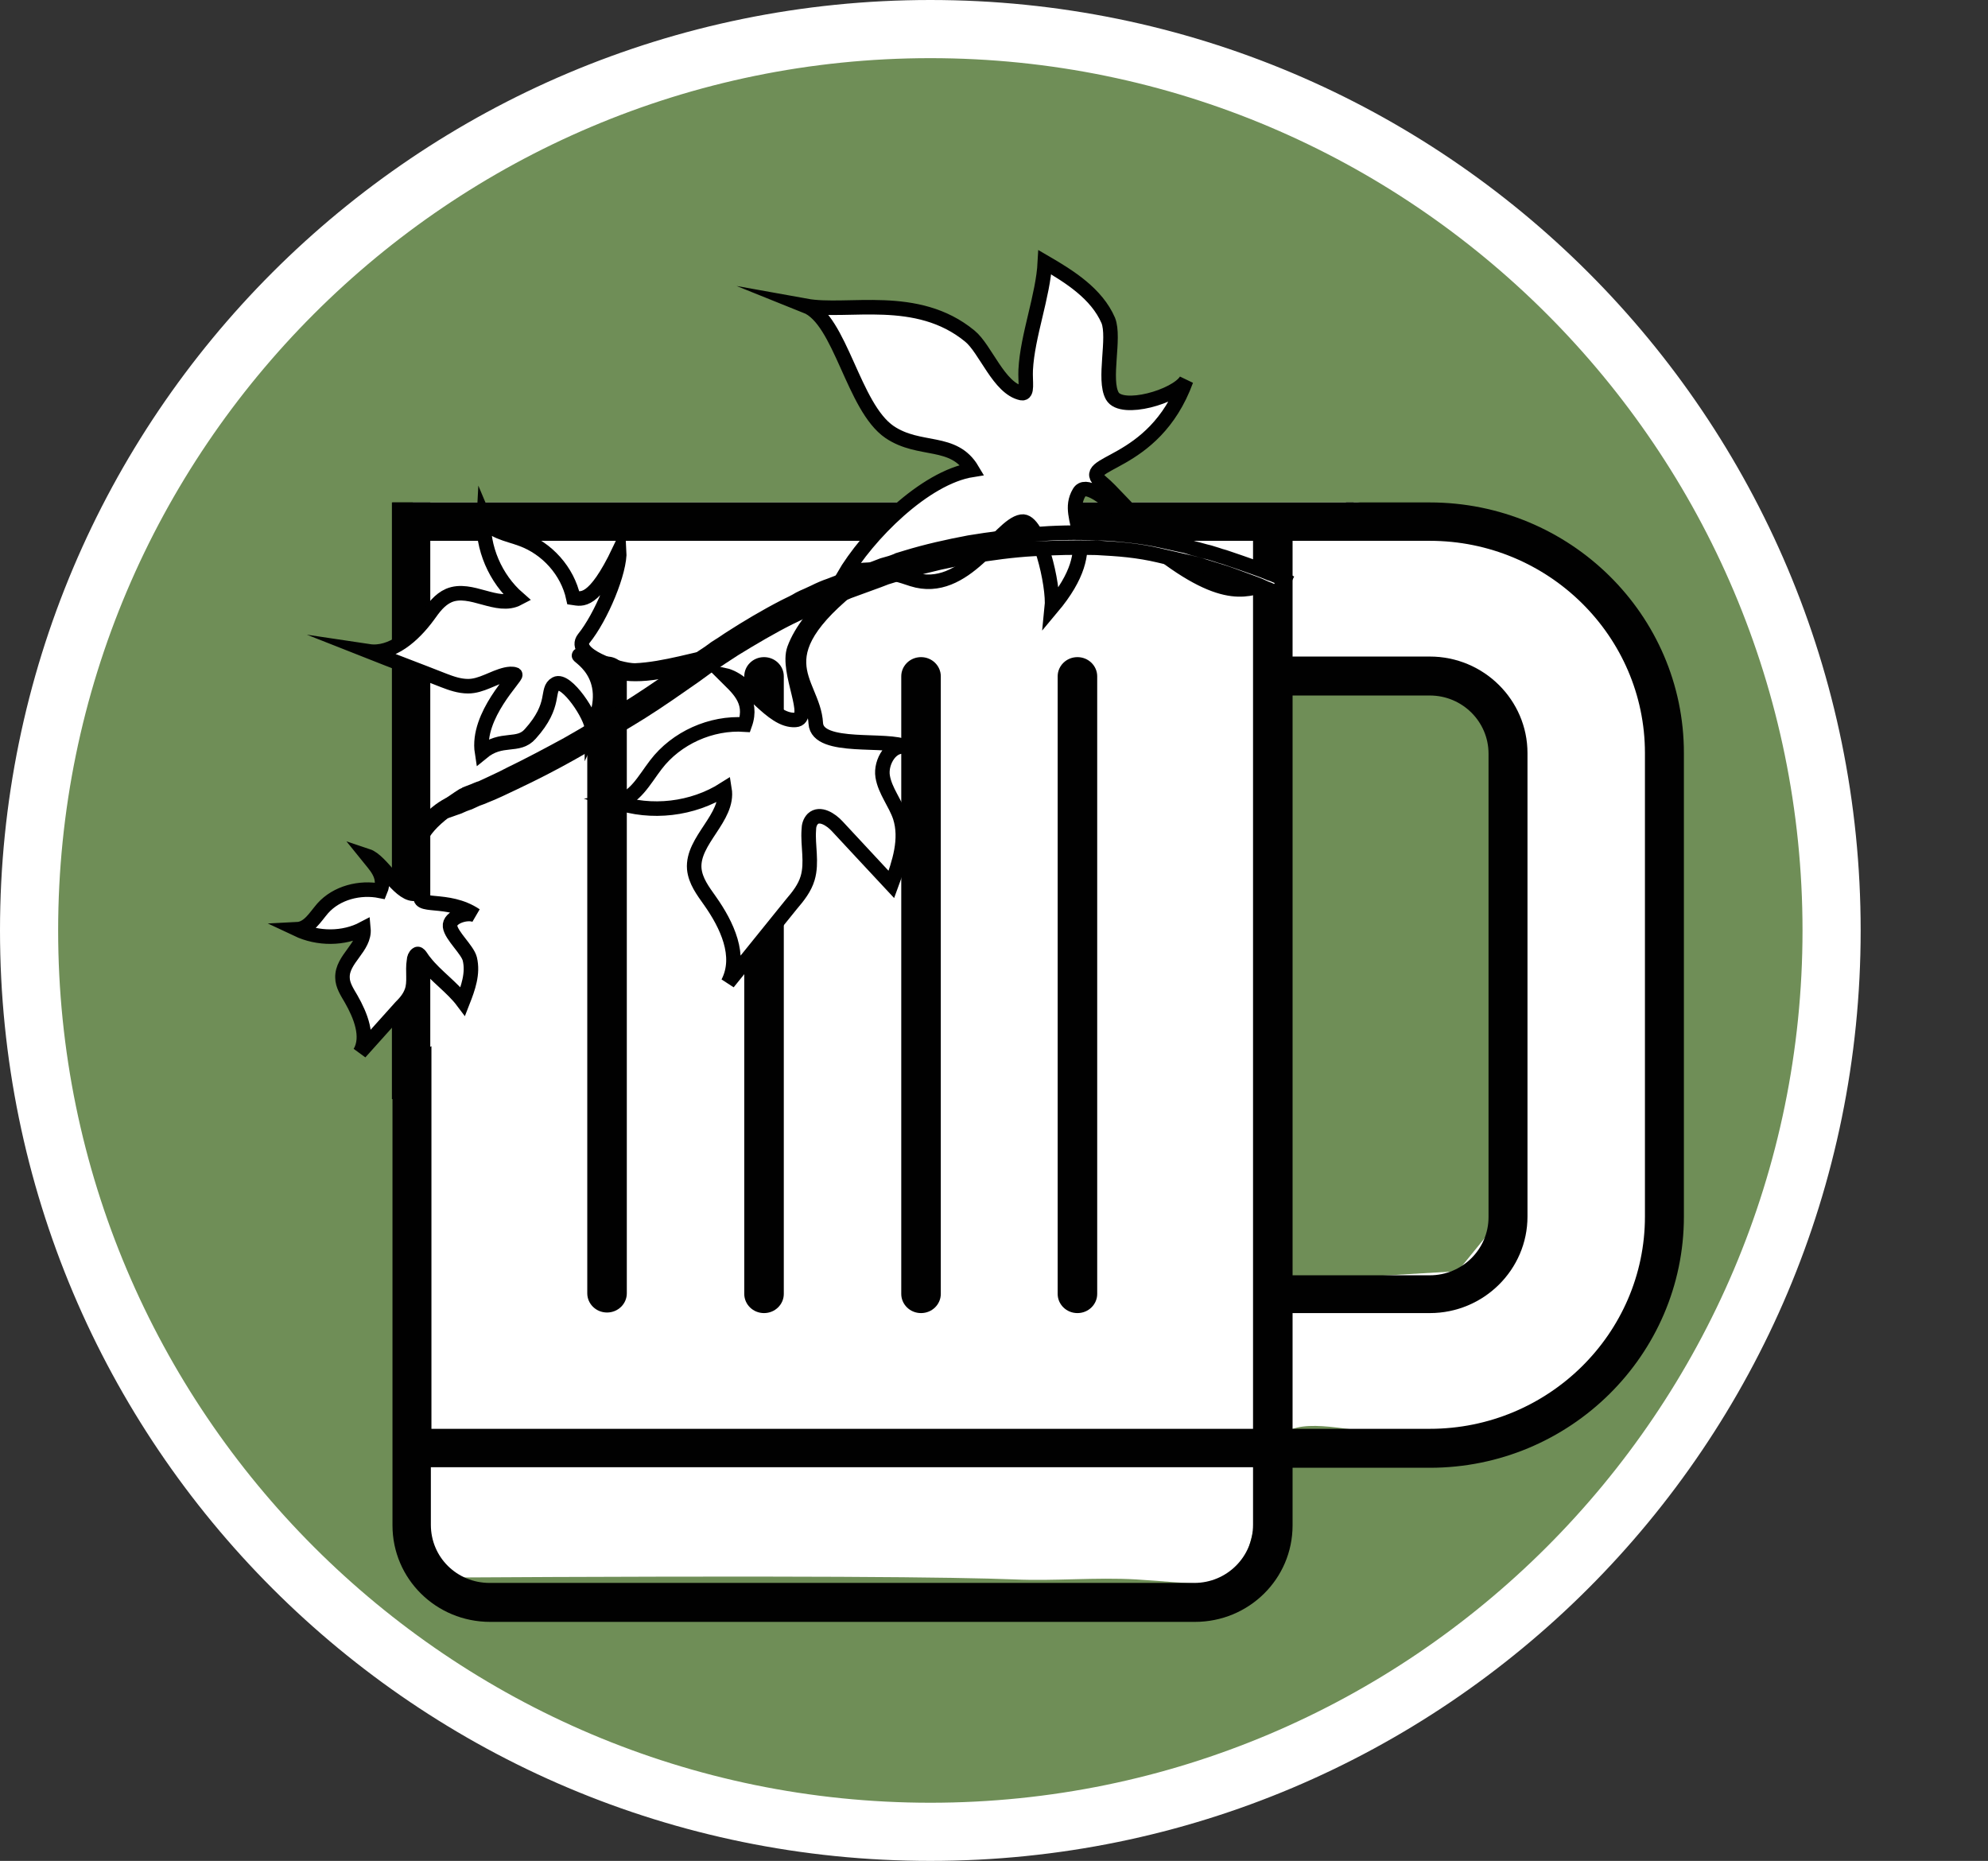
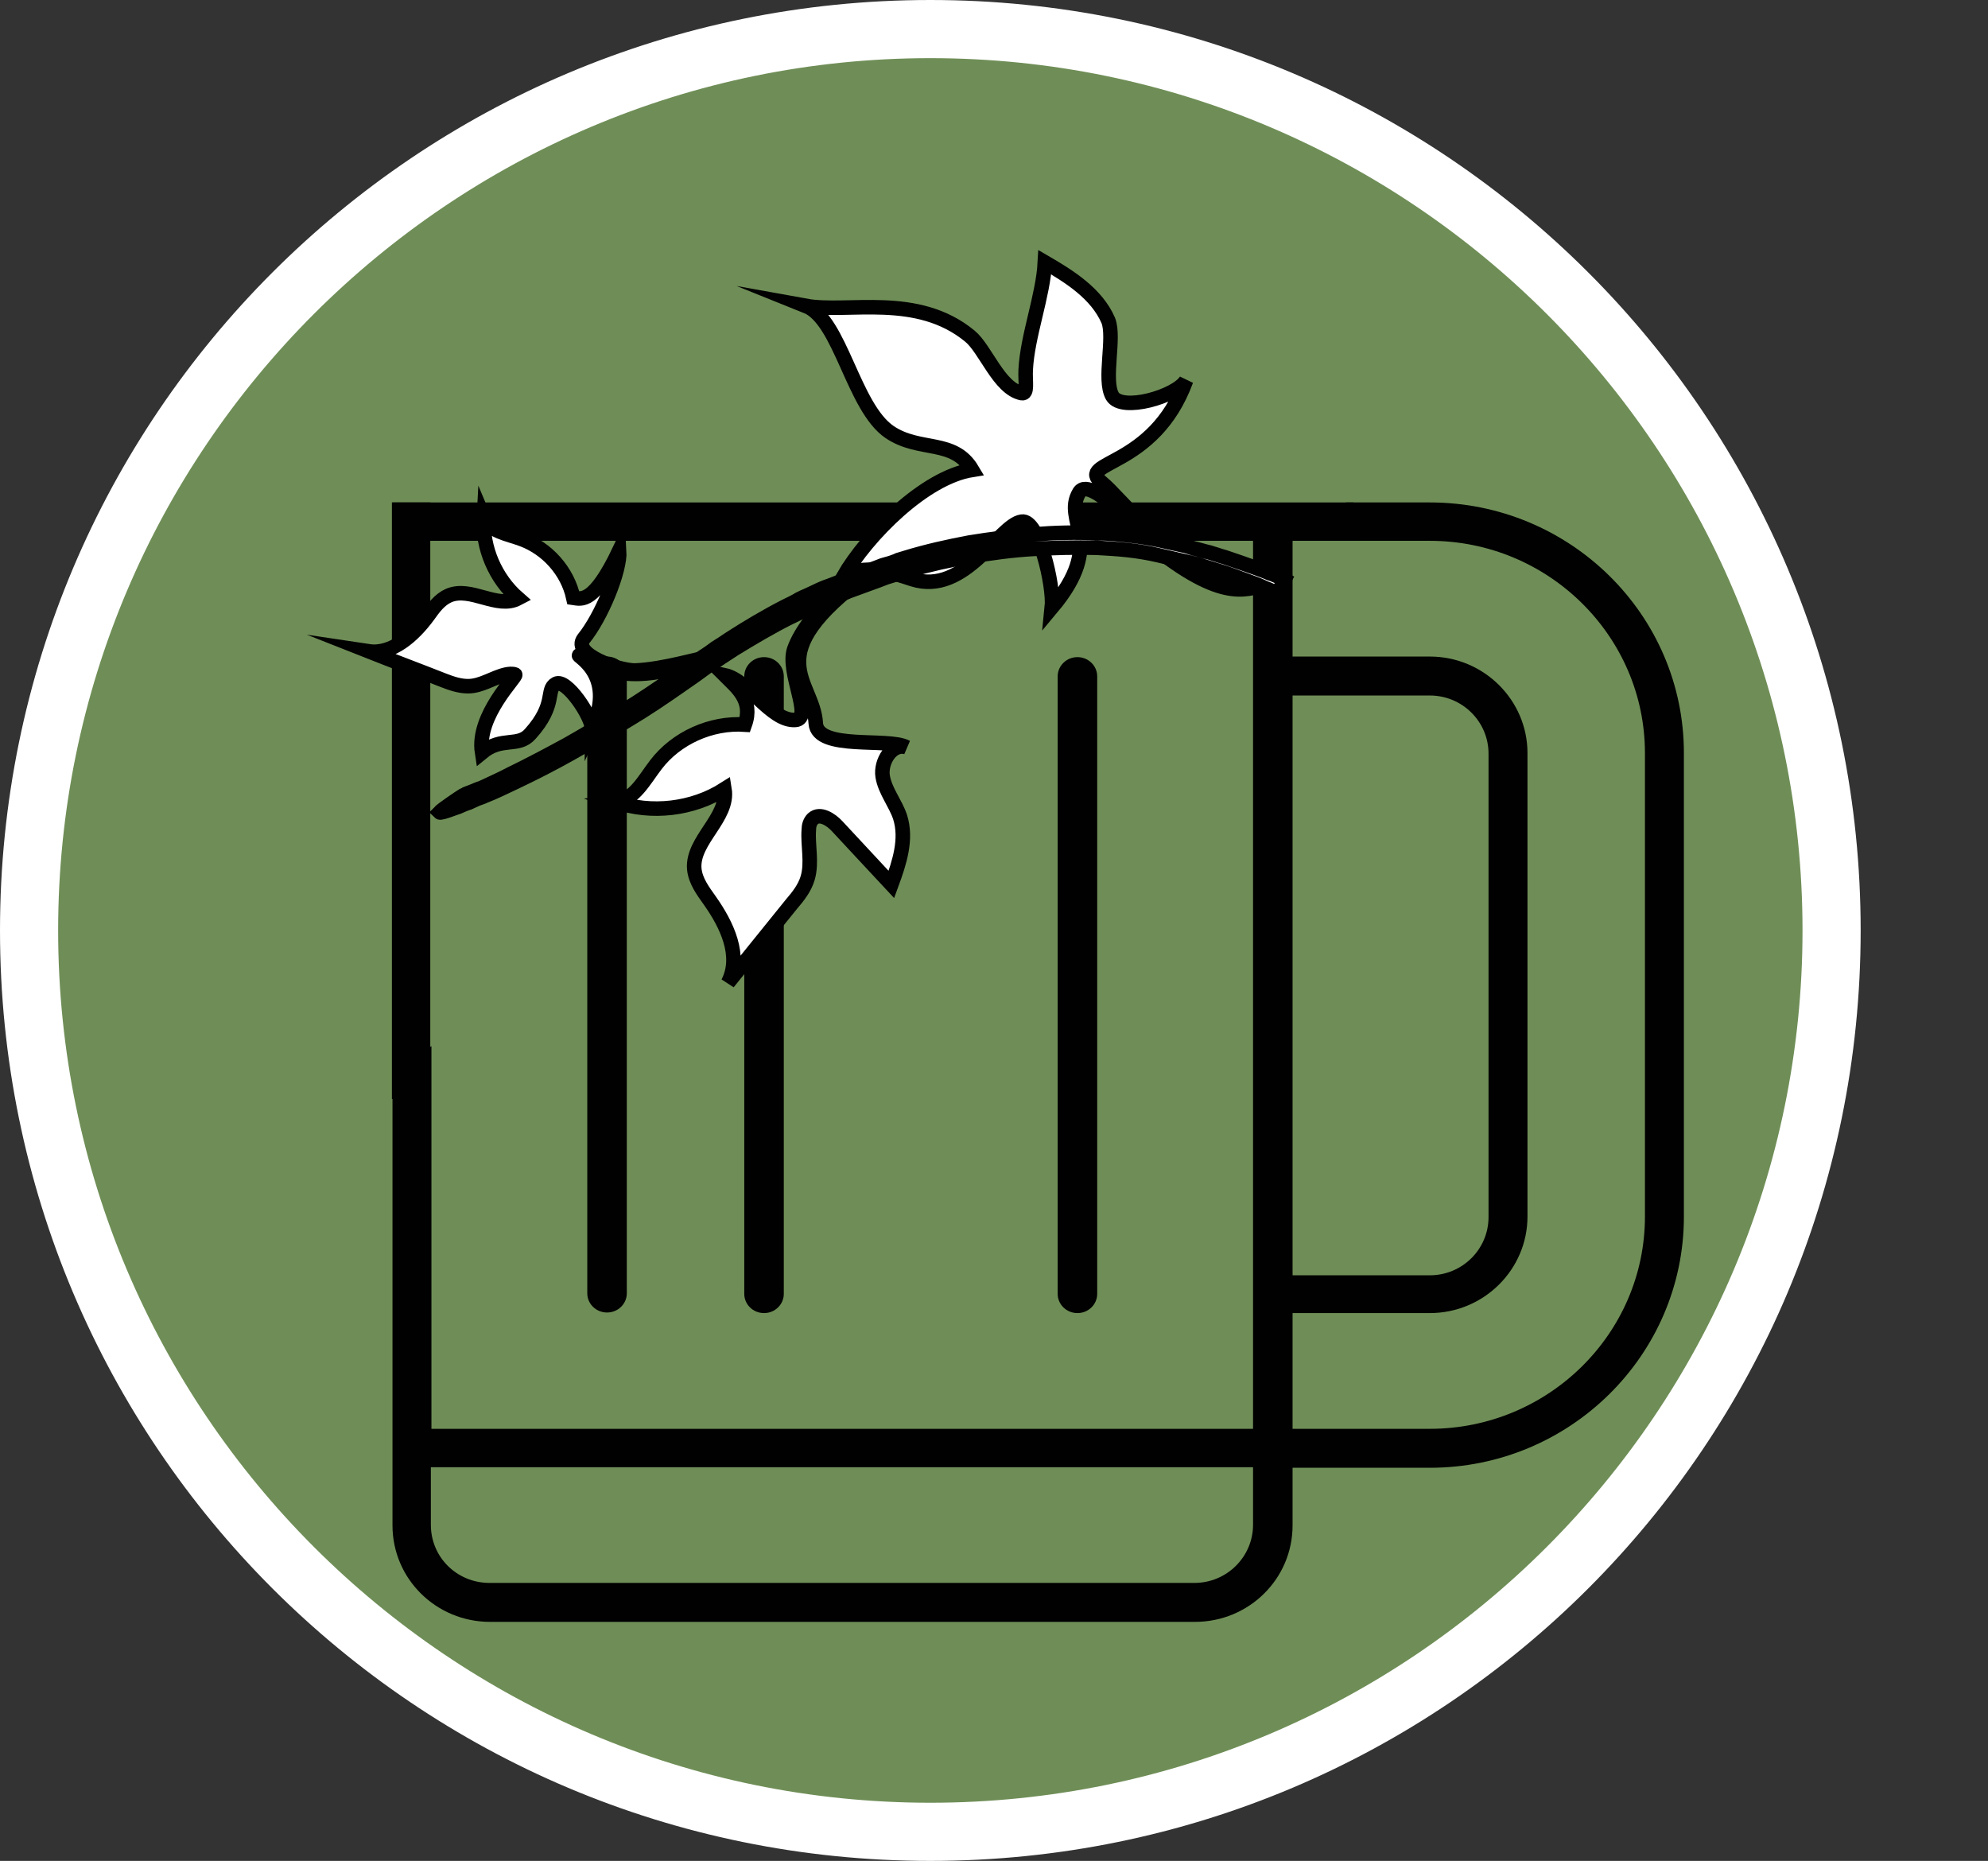
<svg xmlns="http://www.w3.org/2000/svg" id="uuid-6c3c580e-06e2-4d3e-aa8c-1b9fd1020bae" width="34.19" height="32" viewBox="0 0 34.19 32">
  <rect x="0" y="0" width="34.19" height="32" fill="#333333" stroke="none" />
  <defs>
    <style>.uuid-2c9f6cf2-f431-4f56-a1ca-26fa999e8a37,.uuid-43c4b786-5640-451c-aec7-4e61f93b24e5{fill:#fff;}.uuid-55b49dff-0e1f-4af1-a444-ccf459208772{fill:#6f8e57;}.uuid-e076810b-fdab-4421-aec1-bc8b7b7eced0{fill:#010101;}.uuid-43c4b786-5640-451c-aec7-4e61f93b24e5{stroke:#010101;stroke-miterlimit:10;stroke-width:.25px;}</style>
  </defs>
  <path class="uuid-55b49dff-0e1f-4af1-a444-ccf459208772" d="M16,31.5C7.45,31.5.5,24.55.5,16S7.45.5,16,.5s15.5,6.95,15.5,15.5-6.95,15.5-15.5,15.5Z" />
  <path class="uuid-2c9f6cf2-f431-4f56-a1ca-26fa999e8a37" d="M16,1c8.27,0,15,6.73,15,15s-6.73,15-15,15S1,24.27,1,16,7.73,1,16,1M16,0C7.16,0,0,7.16,0,16s7.16,16,16,16,16-7.16,16-16S24.84,0,16,0h0Z" />
-   <path class="uuid-2c9f6cf2-f431-4f56-a1ca-26fa999e8a37" d="M28.53,12.12c-.23-.95-.63-1.68-.94-2.17-.45-.39-1.15-.88-2.09-1.12-.91-.24-1.64-.14-2.15-.19H7.1v2.65h0c.02.24,0,.52-.03.91-.04.67.02,1.34-.03,2.01-.04.6-.02,2.23.03,5.46.03,1.95.07,4.47.14,7.46,6.64-.04,9.24-.01,10.24.03.7.03,1.39-.04,2.09,0,.99.06,1.43.17,1.74-.13.15-.14.24-.55.43-1.36.17-.74.16-.82.27-.94.36-.38,1.05-.14,1.9-.08.59.04,1.45,0,2.54-.4.64-.35,1.45-.94,1.85-1.9.29-.71.17-1.16.13-2.43-.04-1.16.07-.58.24-4.79.07-1.77.07-2.28-.11-3ZM25.77,21l-.7.86-3.24.19v-10.75h2.92l.88.64.24,3.32-.11,5.75Z" />
  <path class="uuid-e076810b-fdab-4421-aec1-bc8b7b7eced0" d="M10.44,11.29c.19,0,.34.15.34.33v10.62c0,.18-.15.33-.34.33s-.34-.15-.34-.33v-10.62c0-.18.15-.33.34-.33Z" />
  <path class="uuid-e076810b-fdab-4421-aec1-bc8b7b7eced0" d="M12.8,11.63v10.62c0,.18.15.33.34.33s.34-.15.34-.33v-10.62c0-.18-.15-.33-.34-.33s-.34.15-.34.33Z" />
-   <path class="uuid-e076810b-fdab-4421-aec1-bc8b7b7eced0" d="M15.5,11.63v10.62c0,.18.15.33.34.33s.34-.15.34-.33v-10.62c0-.18-.15-.33-.34-.33s-.34.15-.34.33Z" />
  <path class="uuid-e076810b-fdab-4421-aec1-bc8b7b7eced0" d="M18.19,11.63v10.62c0,.18.15.33.34.33s.34-.15.34-.33v-10.62c0-.18-.15-.33-.34-.33s-.34.15-.34.33Z" />
  <path class="uuid-e076810b-fdab-4421-aec1-bc8b7b7eced0" d="M24.59,8.64h-1.44c-.18.24-.39.46-.61.66h2.05c2.04,0,3.7,1.64,3.7,3.65v7.97c0,2.01-1.66,3.65-3.7,3.65h-2.36v-1.99h2.36c.93,0,1.68-.75,1.68-1.66v-7.97c0-.91-.75-1.66-1.68-1.66h-2.36v-2.26c-.09-.02-.23-.03-.39,0-.12.02-.21.05-.29.08,0,5.15,0,10.3,0,15.46H7.42v-6.58c-.21.12-.43.2-.67.24v8c0,.92.75,1.66,1.68,1.66h12.12c.93,0,1.68-.74,1.68-1.66v-.99h2.36c2.41,0,4.37-1.94,4.37-4.32v-7.97c0-2.38-1.96-4.31-4.37-4.31ZM22.23,11.96h2.36c.56,0,1.01.45,1.01,1v7.97c0,.55-.45,1-1.01,1h-2.36v-9.96ZM21.55,26.22c0,.55-.45,1-1.01,1h-12.12c-.56,0-1.01-.44-1.01-1v-.99h14.14v.99Z" />
  <rect class="uuid-e076810b-fdab-4421-aec1-bc8b7b7eced0" x="6.74" y="8.64" width=".66" height="10.26" />
  <rect class="uuid-e076810b-fdab-4421-aec1-bc8b7b7eced0" x="14.68" y=".71" width=".66" height="16.53" transform="translate(6.04 23.98) rotate(-90)" />
  <path class="uuid-43c4b786-5640-451c-aec7-4e61f93b24e5" d="M21.9,10.03c-.35.03-.67.39-1.79-.42-.29-.21-1.35-1.49-1.55-1.14-.29.49.47.86-.47,1.98.04-.38-.23-1.53-.52-1.48-.39.06-.97,1.28-1.88.99-.39-.13-.84-.27-1.19-.04.42-.72,1.4-1.71,2.22-1.84-.32-.54-.9-.3-1.42-.65-.63-.43-.84-1.93-1.44-2.17.72.13,1.91-.23,2.82.52.27.22.5.9.89.98.11.02.06-.19.07-.4.03-.59.3-1.27.33-1.85.43.25.89.54,1.09,1,.12.3-.09,1.02.07,1.3.16.28,1.1.01,1.27-.27-.56,1.53-1.91,1.38-1.45,1.76.32.26,1.08,1.29,2.08,1.66.24.09.54.04.87.07" />
-   <path class="uuid-43c4b786-5640-451c-aec7-4e61f93b24e5" d="M7.87,13.79c-.14,0-.57.27-.76.7-.12.27.19.88,0,.88-.26-.01-.55-.57-.79-.65.12.15.33.34.22.6-.35-.07-.75.03-.99.3-.13.15-.24.35-.44.36.36.17.8.17,1.14-.01.03.32-.37.52-.36.84,0,.13.08.25.15.37.16.28.31.65.15.92.23-.26.47-.52.7-.78.08-.08.15-.16.19-.27.06-.16.01-.35.04-.53,0-.04.02-.09.05-.11.04-.03.07.06.14.14.18.23.47.43.65.67.09-.23.18-.48.12-.73-.04-.16-.32-.4-.34-.56-.02-.16.3-.26.44-.19-.49-.33-1.05-.1-.93-.37.16-.36-.59-.8.62-1.57" />
  <path class="uuid-43c4b786-5640-451c-aec7-4e61f93b24e5" d="M14.94,9.89c-.23.03-1.04.62-1.28,1.27-.14.39.33,1.2.02,1.22-.42.03-.8-.68-1.22-.77.21.21.5.43.35.85-.58-.04-1.18.23-1.53.69-.2.26-.37.6-.69.64.61.21,1.32.13,1.87-.22.08.49-.56.88-.52,1.37.02.21.15.38.27.55.29.41.55.95.31,1.41.36-.45.73-.9,1.09-1.35.12-.14.23-.28.28-.45.08-.27,0-.56.02-.83,0-.07.02-.14.07-.19.12-.11.31.01.42.13.31.33.62.67.93,1,.14-.38.27-.78.15-1.16-.08-.24-.26-.45-.3-.7-.04-.25.16-.58.41-.5-.31-.17-1.53.06-1.56-.41-.04-.75-1.03-1.15.9-2.57" />
  <path class="uuid-43c4b786-5640-451c-aec7-4e61f93b24e5" d="M12.34,11.27c-.3.04-.91.24-1.42.26-.29,0-1.09-.28-.88-.55.3-.37.63-1.16.61-1.51-.44.92-.65.83-.79.81-.1-.46-.45-.85-.89-1.01-.24-.09-.55-.13-.65-.37-.03.52.2,1.05.59,1.39-.36.19-.81-.21-1.19-.05-.16.07-.26.21-.36.35-.25.34-.62.67-1.02.61.43.17.86.33,1.29.5.13.05.27.1.42.1.23,0,.43-.15.65-.2.05-.01.11-.02.16,0,.04.03-.67.7-.57,1.34.34-.28.62-.08.83-.32.46-.51.26-.76.44-.86.18-.1.62.56.62.77.45-.96-.33-1.28-.21-1.26.31.03.49.71,2.37-.01" />
  <path class="uuid-43c4b786-5640-451c-aec7-4e61f93b24e5" d="M7.57,13.96s0,0,0,0c0-.02.37-.27.39-.28.02-.01.05-.02.06-.03l.13-.05s.09-.04.13-.05c.17-.08.33-.15.5-.24.33-.16.65-.33.98-.51.32-.18.63-.37.95-.57.31-.19.62-.4.92-.61l.23-.16.11-.08.11-.08c.08-.05.15-.1.23-.16.08-.05.16-.1.23-.15.31-.2.63-.39.96-.56.08-.04.17-.08.25-.13.04-.02.08-.04.13-.06l.13-.06c.08-.04.17-.08.26-.11l.13-.05s.08-.03.13-.05c.17-.07.35-.14.52-.2l.13-.05.07-.02.07-.02s.09-.03.13-.05c.04-.01.09-.03.13-.04.36-.11.72-.19,1.09-.26.37-.06.74-.11,1.1-.14.37-.03.74-.04,1.11-.02.19,0,.37.02.56.04.18.02.37.05.55.09.09.02.18.04.27.06l.14.03.13.04c.09.02.18.05.27.07l.13.04.06.02.07.02c.18.06.35.12.52.18.08.03.17.06.26.1.04.01.08.03.13.05.02.01.04.02.06.03.02,0,.04.02.06.03l-.12.24-.06-.03s-.04-.02-.06-.03c-.04-.02-.08-.03-.12-.05-.08-.04-.17-.07-.25-.1-.17-.06-.34-.13-.51-.18l-.26-.08c-.09-.03-.17-.05-.26-.07l-.13-.03-.13-.03c-.09-.02-.18-.04-.26-.06-.17-.04-.35-.07-.53-.09-.18-.02-.36-.03-.54-.04-.36-.01-.73,0-1.09.02-.36.02-.72.07-1.08.13-.36.06-.71.14-1.06.24-.04,0-.09.03-.13.04-.04.01-.08.03-.13.04l-.13.04-.13.05c-.17.06-.35.13-.52.19-.04.02-.08.03-.13.05l-.13.05c-.09.04-.17.07-.25.11l-.13.06s-.08.03-.12.06c-.08.04-.17.08-.25.12-.32.16-.64.35-.95.54-.08.05-.15.1-.23.15-.07.05-.15.1-.23.15l-.11.08-.11.08-.23.16c-.3.21-.61.42-.93.61-.32.19-.64.38-.96.56-.32.18-.65.35-.99.51-.17.08-.33.16-.51.23-.04.02-.08.03-.13.05l-.13.06s-.09.03-.13.05c-.04.02-.07.03-.13.05-.16.06-.24.08-.25.07Z" />
</svg>